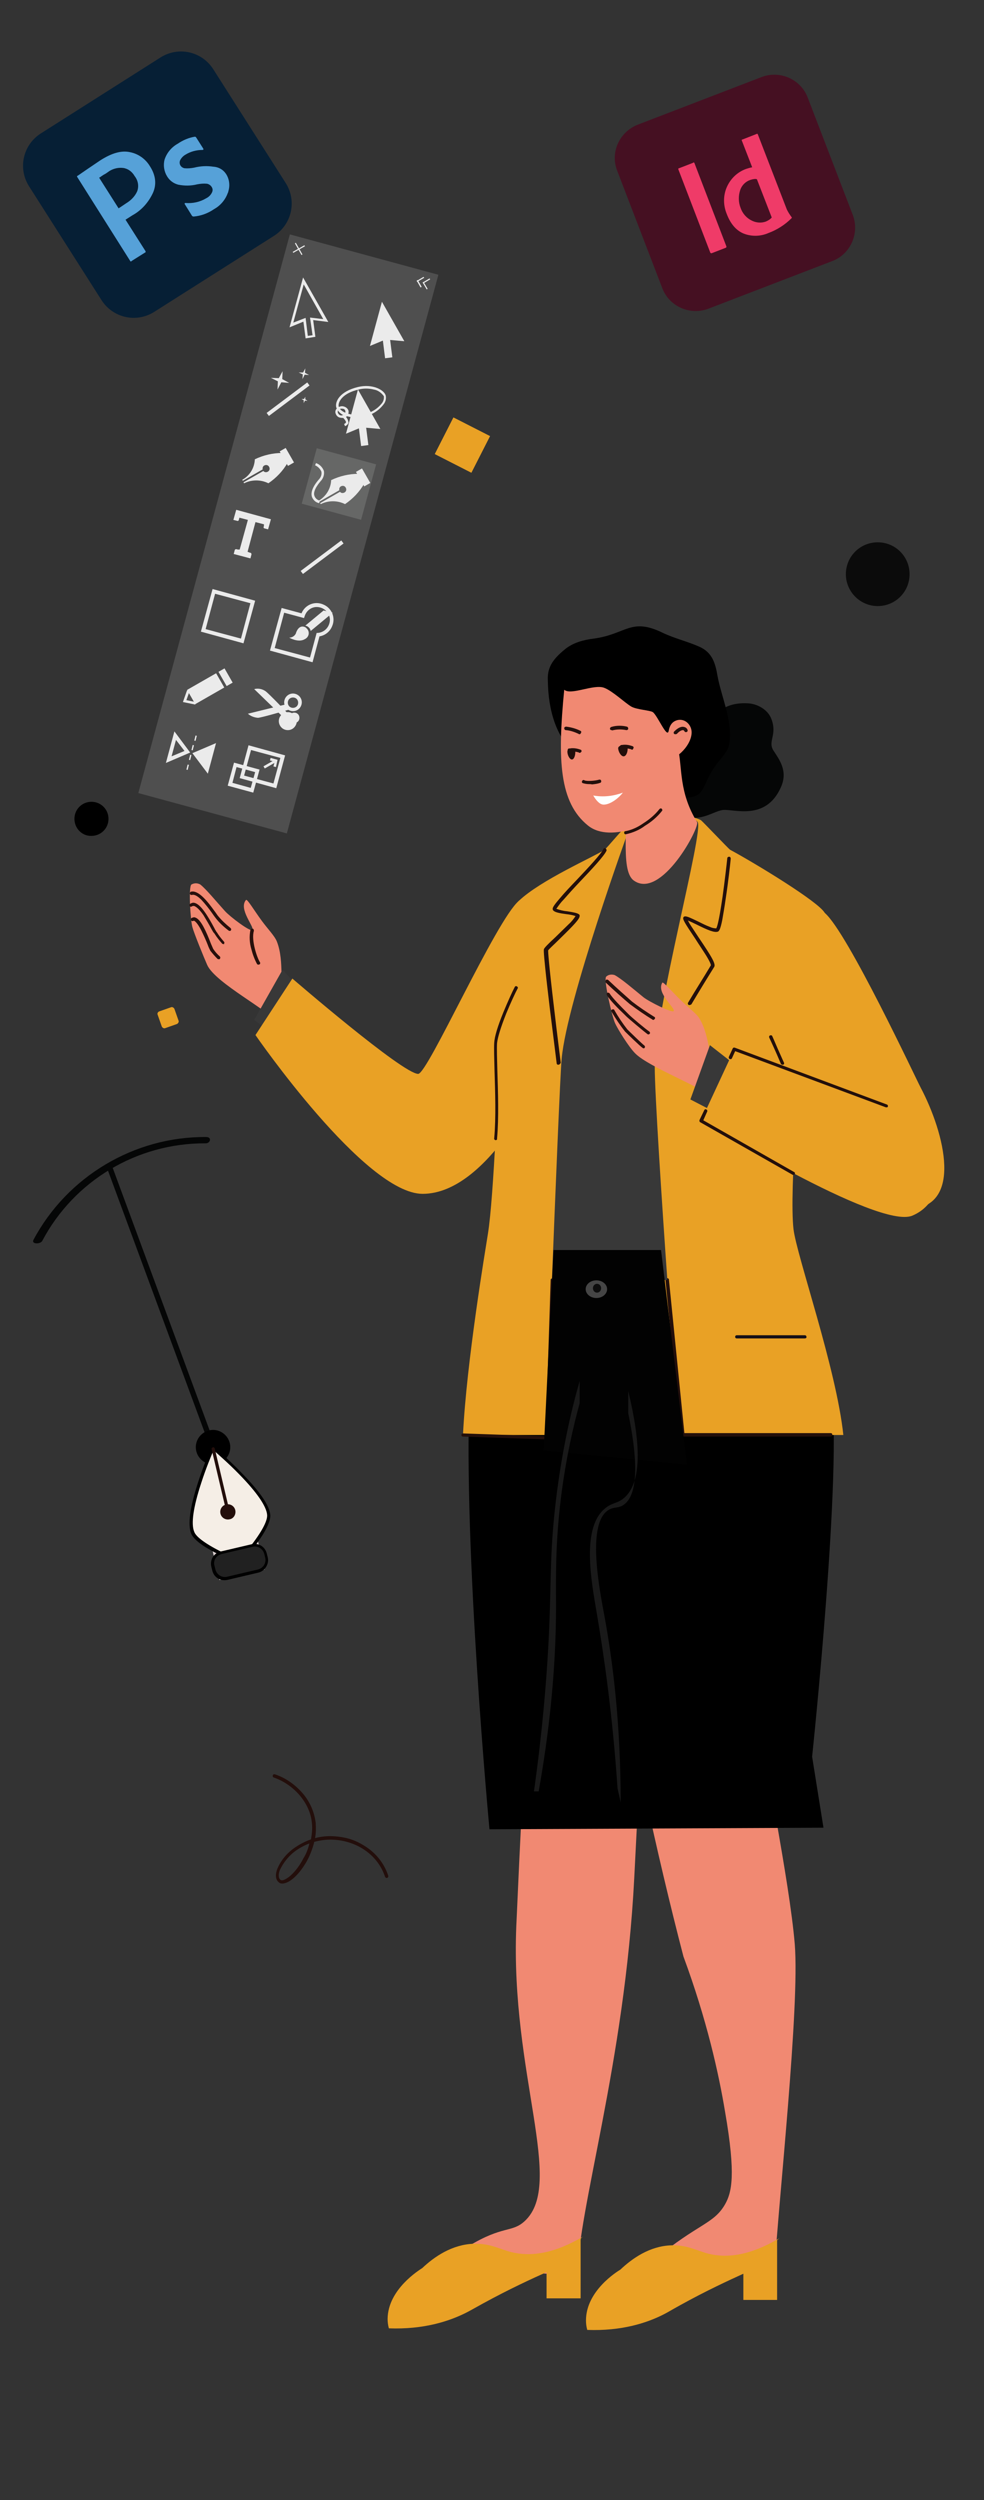
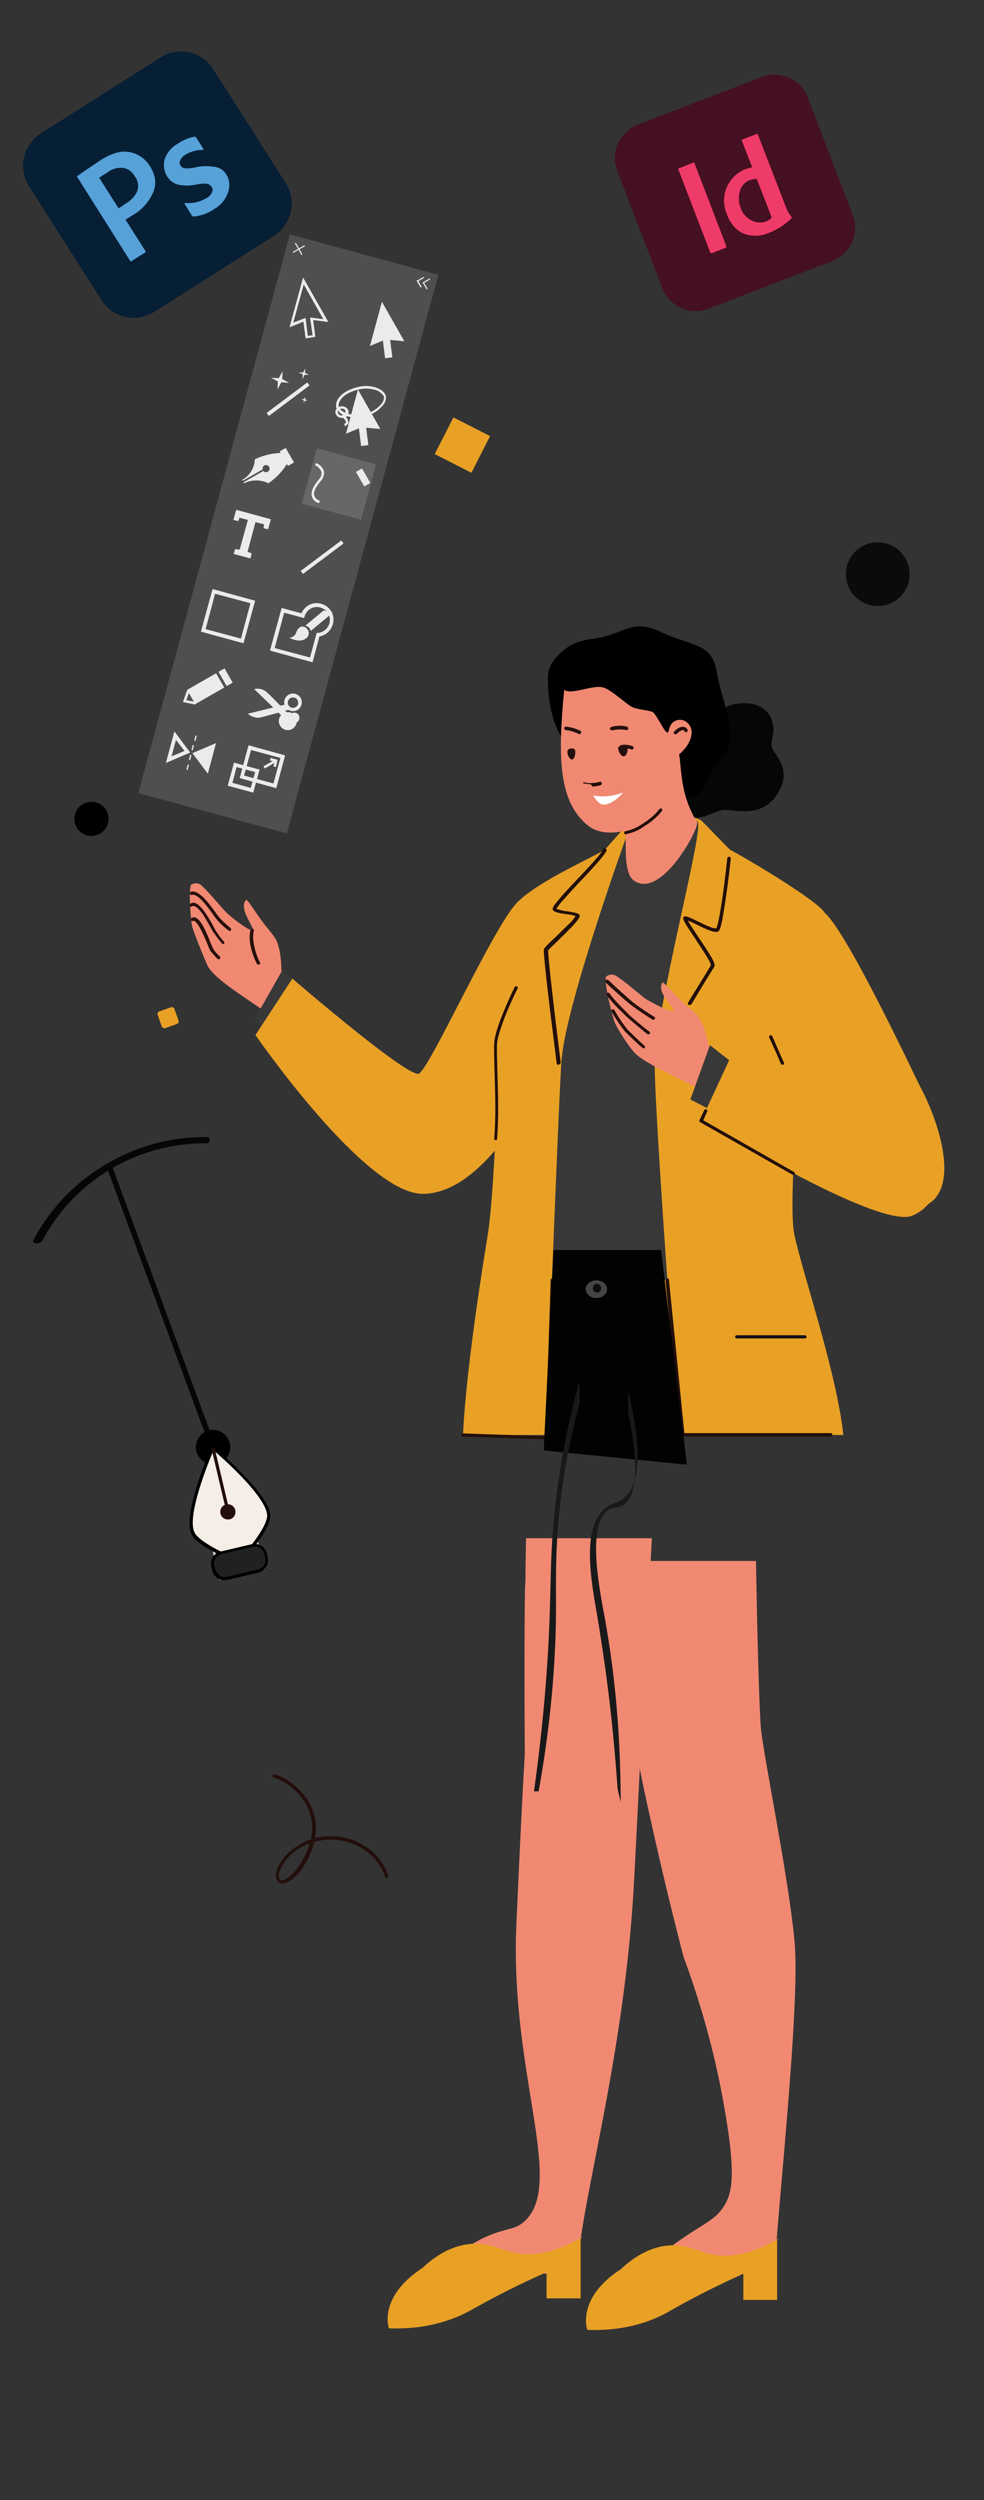
<svg xmlns="http://www.w3.org/2000/svg" id="Layer_1" x="0px" y="0px" viewBox="0 0 312 792" style="enable-background:new 0 0 312 792;" xml:space="preserve">
  <rect x="0" y="0" width="312" height="792" fill="#333333" stroke="none" />
  <style type="text/css">	.st0{fill:#F18972;}	.st1{fill:#27100C;}	.st2{fill:#383838;}	.st3{fill:#E9A125;}	.st4{fill:#230F0B;}	.st5{fill:#140F17;}	.st6{fill:#050606;}	.st7{fill:#FFFFFD;}	.st8{fill:#230E0B;}	.st9{fill:#0B0B0B;}	.st10{fill:#DCD1D1;}	.st11{fill:#F5EEE6;}	.st12{fill:#212121;}	.st13{fill:#4F4F4F;}	.st14{fill:#EBEBEB;}	.st15{fill:#666766;}	.st16{fill:#061F35;}	.st17{fill:#56A1D8;}	.st18{fill:#451022;}	.st19{fill:#EF3B68;}	.st20{fill:#020202;}	.st21{fill:#454545;}	.st22{fill:#0D0D0D;}	.st23{fill:#191919;}</style>
  <path id="XMLID_299_" class="st0" d="M170.6,720.1c4.2,0.3,8.4,0.7,12.5,1c0-20.7,15-67.6,18-126.1c2.3-45.4,4.7-92.1,5.6-107.7 h-39.9c-0.1,4.7-0.2,9.3-0.2,13.8c-0.4,0-0.3,46.3-0.2,53.8c0,1.4-0.2,4.1-0.4,7.7c0,0-1,18.1-2.3,47.7 c-1.9,46.7,15.5,81.4,2.7,93.3c-4.1,3.8-6.9,1.3-17.9,8c-7.8,4.8-17.8,13-16.8,16C132.8,729.9,140.2,730.1,170.6,720.1z" />
  <path id="XMLID_298_" class="st0" d="M216.7,619.8c7.4,20,11.2,37.1,13.2,49.2c3.5,20.1,2.1,25.6,0,29.3c-3.6,6.3-8.6,6.1-22.1,17.3 c-6,5-10.5,8.8-10,10.7c0.6,2.1,7.7,2.3,36.2-6.3c3.8,0,7.7,0,11.5,0c1.4-23.3,8.1-84.2,6.5-104.1c-1.7-20.3-10.2-60.8-10.8-69.1 c-0.7-10.4-1.3-40.1-1.5-52.3h-48c3.2,22.9,7.3,47.3,12.6,72.9C208.3,585.9,212.4,603.3,216.7,619.8z" />
-   <path id="XMLID_297_" d="M263.5,440.4c3.8,23.4-6,116.1-6,116.1l3.6,22.5l-105.9,0.5c0,0-8.4-89.1-6.3-138.4 C150.7,397,263.5,440.4,263.5,440.4" />
  <path id="XMLID_296_" class="st0" d="M90.2,317c-1.8-4.1,0.1-12.3-2.4-18.7c-0.7-1.8-2.9-4-4.8-6.6c-2.5-3.4-4.6-7-5-6.6 c-2.5,2.9,2.8,8.6,2,9.5c-0.6,0.7-7.1-4.2-8.7-6c-2.8-3.1-5.9-6.9-7.8-8.4c-0.9-0.5-1.9-0.5-2.8,0c-1,0.7-0.3,11.4,0.3,13.5 c0.5,1.9,3.6,9.5,4.7,12c2.6,5.8,20.6,14.9,21,17.6S90.2,317,90.2,317" />
  <path id="XMLID_295_" class="st1" d="M69.4,303.9c-0.1,0-0.3-0.1-0.4-0.1c-0.8-0.8-1.6-1.7-2.3-2.6c-0.3-0.6-0.6-1.2-0.8-1.8 c-0.5-1.3-1.3-3.1-2.1-4.7c-1.2-2.3-1.9-2.8-2.2-3c-0.1,0-0.2,0-0.3,0c-0.2,0.2-0.6,0.1-0.7-0.2c-0.2-0.2-0.1-0.6,0.2-0.7 c0,0,0,0,0,0c0.4-0.2,0.8-0.3,1.2-0.1c1.7,0.6,3.4,4.4,4.9,8.3c0.3,0.7,0.6,1.4,0.7,1.6c0.6,0.9,1.3,1.7,2.1,2.4 c0.2,0.2,0.2,0.5,0,0.8C69.7,303.8,69.5,303.9,69.4,303.9L69.4,303.9z" />
  <path id="XMLID_294_" class="st1" d="M70.9,299.1c-0.1,0-0.3-0.1-0.4-0.1c-0.9-1-1.7-2-2.4-3.1c-0.1-0.2-0.3-0.4-0.4-0.5 s-0.3-0.5-0.6-1c-0.8-1.5-1.7-3-2.6-4.5c-1.6-2.3-2.6-2.8-3-2.9c-0.2,0-0.4,0-0.6,0.1c-0.2,0.2-0.6,0.2-0.7,0 c-0.2-0.2-0.2-0.6,0-0.7c0,0,0,0,0,0c0.4-0.3,0.9-0.5,1.4-0.4c2,0.4,4.2,4,6.3,7.9c0.2,0.4,0.4,0.8,0.5,0.9c0.1,0.2,0.2,0.4,0.4,0.6 c0.6,1,1.4,2,2.2,2.9c0.2,0.2,0.2,0.5,0,0.7C71.2,299.1,71.1,299.1,70.9,299.1L70.9,299.1z" />
  <path id="XMLID_293_" class="st1" d="M72.8,294.9c-0.1,0-0.2,0-0.3-0.1c-1.6-1.2-3.1-2.6-4.3-4.2c-0.3-0.4-0.6-0.8-1-1.4 c-1-1.4-2.1-2.8-3.3-4.1c-1.3-1.3-2.3-1.8-3-1.6c-0.3,0.1-0.6-0.1-0.7-0.3c-0.1-0.3,0.1-0.6,0.3-0.7c0,0,0,0,0,0 c2.4-0.7,5.4,3.2,7.5,6.1c0.4,0.5,0.7,1,1,1.4c1.2,1.5,2.6,2.8,4.1,4c0.2,0.2,0.3,0.5,0.1,0.7C73.2,294.9,73,294.9,72.8,294.9 L72.8,294.9z" />
  <path id="XMLID_292_" class="st1" d="M81.9,305.6c-0.2,0-0.3-0.1-0.4-0.2c-0.8-1.5-1.4-3.1-1.8-4.7c-0.6-2-0.7-4.1-0.3-6.1 c0.1-0.3,0.4-0.4,0.7-0.4s0.4,0.4,0.4,0.7l0,0c-0.9,2.9,1,8.5,1.9,9.9c0.2,0.2,0.1,0.6-0.1,0.7C82.1,305.6,82,305.6,81.9,305.6 L81.9,305.6z" />
  <path id="XMLID_291_" class="st2" d="M96.3,314.5l-6.7-7.3l-9,15.9l5.2,3.9L96.3,314.5z" />
  <path id="XMLID_290_" class="st3" d="M164.5,285.4c-7.2,6.1-28.9,54.8-31.9,54.8c-4.9,0-39.9-30.2-39.9-30.2L81,327.9 c0,0,34.7,50.3,53,50.3c20.9,0,37.5-36.7,37.5-36.7l10.1-54.1C181.6,287.3,169.7,281.1,164.5,285.4" />
  <path id="XMLID_289_" class="st3" d="M251.6,389.4c1,8.4,13.6,44.2,15.8,65.2H146.8c1.1-23.1,7.2-59.2,7.9-63.7 c2-12.5,3-48.2,4.4-59.7c0.8-6.6,8.1-25,9.8-29.6c2.1-5.8-7.3-13.4-4.4-16.2c6.9-6.6,23.9-14,27.2-16.2c0.6-0.4,6.5-7.5,7.1-7.7 c6.5-1.8,17.8-4.6,23.4-1.7c0.4,0.2,8.9,9.2,9.3,9.4c7.8,4.2,28.1,16.5,30,20c3.1,5.6-2.3,29.5-6.4,39.3 C253.7,335.7,250.2,377.2,251.6,389.4" />
  <path id="XMLID_288_" class="st4" d="M218.6,318.4c-0.3,0-0.5-0.2-0.5-0.5c0-0.1,0-0.2,0.1-0.3l1.8-3c2.8-4.5,5-8.1,5.4-8.8 c0-0.2-0.1-0.8-1.5-3.1c-1-1.6-2.3-3.5-3.5-5.4c-3.5-5.2-4-6.1-3.7-6.7c0.1-0.2,0.3-0.3,0.6-0.3c0.7,0,1.9,0.6,4,1.6 c1.2,0.6,2.6,1.3,3.7,1.7c0.6,0.3,1.4,0.5,2.1,0.5c0.2-0.3,0.8-1.7,2-10c0.7-5,1.3-10.3,1.5-12.2c0-0.3,0.3-0.5,0.6-0.5 c0.3,0,0.5,0.3,0.5,0.6c-0.2,2.1-0.8,7.5-1.6,12.7c-0.4,2.8-0.8,5.1-1.1,6.8c-0.6,3-1,3.4-1.3,3.6c-1.1,0.5-3.4-0.5-6.8-2.2 c-1-0.5-2.1-1-2.8-1.3c0.2,0.3,0.4,0.8,0.8,1.4c0.7,1.1,1.6,2.4,2.5,3.8c4.4,6.5,5.7,8.7,5,9.6c-0.3,0.5-2.7,4.3-5.4,8.8l-1.8,3 C218.9,318.3,218.8,318.4,218.6,318.4z" />
  <path id="XMLID_287_" class="st4" d="M189.1,440.7c-0.1,0-0.2,0-0.3-0.1l-1.9-1.1c-0.2-0.1-0.3-0.3-0.3-0.4l-1.4-32.9 c0-0.3,0.2-0.5,0.5-0.6c0.3,0,0.5,0.2,0.6,0.5l1.4,32.6l1.7,1c0.3,0.1,0.3,0.5,0.2,0.7C189.5,440.6,189.3,440.7,189.1,440.7 L189.1,440.7z" />
  <path id="XMLID_286_" class="st4" d="M185.8,406.7L185.8,406.7c-0.3,0-0.5-0.3-0.5-0.5c0.7-25.7,1.6-44.4,2.7-58.9 c0.1-1.7,0.1-3.4,0.2-5.1c0.1-6,0.3-11.8,1.9-17.8v-1.6c0-0.1,0-0.1,0-0.2c0.2-0.7,0.4-1.3,0.6-2c0.3-1.3,0.8-2.6,1.4-3.8 c0.2-0.3,0.5-0.3,0.7-0.2c0.2,0.1,0.3,0.4,0.2,0.7c-0.6,1.1-1,2.3-1.3,3.6c-0.2,0.6-0.4,1.3-0.6,1.9v1.6c0,0,0,0.1,0,0.1 c-1.6,6-1.7,11.6-1.8,17.6c0,1.7-0.1,3.4-0.2,5.1c0,0,0,0,0,0c-1.1,14.5-1.9,33.2-2.7,58.9C186.3,406.5,186.1,406.7,185.8,406.7z" />
  <path id="XMLID_283_" class="st4" d="M196,318.2c0.1,0,0.1,0,0.2,0c0.9,0.1,1.4,1.1,1.4,2.6c-0.1,2-1.1,4.2-2.9,4.2 c-0.6,0-1.2-0.3-1.5-0.8c-0.3-0.5-0.4-1.1-0.4-1.7c0-1,0.3-2,0.8-2.8C194.1,318.9,195,318.3,196,318.2z M194.7,324 c1.1,0,1.8-1.7,1.8-3.2c0-1-0.2-1.5-0.4-1.5c0,0-0.1,0-0.1,0c-0.7,0-1.3,0.4-1.6,1c-0.4,0.7-0.6,1.4-0.6,2.2c0,0.4,0.1,0.8,0.3,1.1 C194.2,323.9,194.4,324,194.7,324L194.7,324z" />
  <path id="XMLID_280_" class="st4" d="M191.8,348.4c1.1,0,1.9,1.5,2.1,2.9c0.2,0.8,0.1,1.6,0,2.3c-0.2,0.8-0.7,1.4-1.4,1.7 c-0.2,0.1-0.4,0.1-0.7,0.1c-1.1,0-2.1-1.2-2.3-2.9s0.3-3.7,2-4.2C191.6,348.4,191.7,348.4,191.8,348.4z M191.8,354.5 c0.1,0,0.2,0,0.3-0.1c0.8-0.3,1-1.7,0.8-2.9c-0.2-1.3-0.8-2.1-1.1-2.1c0,0,0,0,0,0c-1.1,0.3-1.4,1.8-1.2,3 C190.7,353.6,191.3,354.5,191.8,354.5L191.8,354.5z" />
  <path id="XMLID_277_" class="st4" d="M190.7,379.6c1.1,0,1.7,1.5,1.9,2.8c0.2,1.8-0.3,3.8-1.9,4.2c-0.1,0-0.3,0.1-0.5,0.1 c-0.7,0-1.2-0.4-1.6-0.9c-0.3-0.6-0.5-1.2-0.6-1.9c-0.2-1.9,0.6-3.9,2.5-4.2C190.5,379.6,190.6,379.6,190.7,379.6z M190.2,385.7 c0.1,0,0.1,0,0.2,0c0.9-0.2,1.3-1.7,1.1-3.1c-0.1-1.2-0.6-1.8-0.8-1.8h0c-1.2,0.2-1.7,1.7-1.6,3.1 C189.1,384.7,189.5,385.7,190.2,385.7z" />
  <path id="XMLID_274_" class="st4" d="M190.7,408.4c1.1,0,1.7,1.5,1.9,2.8c0.2,1.8-0.3,3.8-1.9,4.2c-0.1,0-0.3,0.1-0.5,0.1 c-0.7,0-1.2-0.4-1.6-0.9c-0.3-0.6-0.5-1.2-0.6-1.9c-0.2-1.9,0.6-3.9,2.5-4.2C190.5,408.4,190.6,408.4,190.7,408.4z M190.2,414.4 c0.1,0,0.1,0,0.2,0c0.9-0.2,1.3-1.7,1.1-3.1c-0.1-1.2-0.6-1.8-0.8-1.8h0c-1.2,0.2-1.7,1.7-1.6,3.1 C189.1,413.4,189.5,414.4,190.2,414.4z" />
  <path id="XMLID_273_" class="st4" d="M157.2,361.2L157.2,361.2c-0.3,0-0.6-0.3-0.5-0.6c0.6-6.6,0.3-14.8,0.1-21.4 c-0.1-3.9-0.2-7.1-0.1-8.8c0.1-2,1.1-5.3,2.9-9.7c1.4-3.4,2.9-6.7,3.6-8c0.1-0.3,0.5-0.4,0.7-0.2c0.3,0.1,0.4,0.5,0.2,0.7l0,0 c-0.7,1.3-2.2,4.5-3.6,7.9c-1.7,4.3-2.7,7.5-2.9,9.4c-0.1,1.7,0,4.9,0.1,8.7c0.2,6.6,0.5,14.9-0.1,21.5 C157.7,361,157.4,361.2,157.2,361.2z" />
  <path id="XMLID_272_" class="st4" d="M248.1,337.3c-0.2,0-0.4-0.1-0.5-0.3c-0.5-1.2-1.8-4.2-3-6.8l-0.7-1.5c-0.1-0.3,0-0.6,0.3-0.7 c0.3-0.1,0.6,0,0.7,0.3l0,0l0.7,1.5c1.2,2.7,2.5,5.6,3,6.8c0.1,0.3,0,0.6-0.3,0.7C248.2,337.3,248.2,337.3,248.1,337.3L248.1,337.3z " />
  <path id="XMLID_271_" class="st4" d="M177,337.3c-0.3,0-0.5-0.2-0.5-0.5c0-0.1-1.1-8.8-2.2-17.6c-0.6-5.1-1.1-9.3-1.4-12.3 c-0.6-5.8-0.5-6.1-0.4-6.3c0.2-0.4,1.1-1.4,3.6-3.7c1.4-1.4,3-2.9,4.3-4.2c0.8-0.7,1.5-1.6,2.1-2.5c-0.9-0.3-1.9-0.5-2.9-0.6 c-2.3-0.3-3.7-0.6-4.2-1.2c-0.4-0.5,0-1.1,0.4-1.7c0.5-0.7,1.1-1.4,1.7-2.1c1.4-1.7,3.4-3.8,5.5-6c3.6-3.8,7.7-8.2,8.3-9.6 c0.1-0.3,0.4-0.4,0.7-0.2c0.2,0.1,0.4,0.4,0.3,0.7c-0.7,1.6-4.5,5.7-8.5,9.9c-1.9,2-3.7,4-5.1,5.6c-0.9,0.9-1.6,1.9-2.3,2.9 c1.1,0.4,2.3,0.7,3.5,0.8c1.9,0.3,3,0.5,3.6,0.9c0.2,0.1,0.3,0.3,0.3,0.5c0,0.4-0.1,1-2.3,3.3c-1.3,1.4-3,3-4.4,4.4 c-1.4,1.4-3.1,2.9-3.3,3.3c0,0.5,0.1,3.3,1.9,18.4c1,8.6,2.1,17.1,2.1,17.2C177.6,337,177.4,337.3,177,337.3 C177.1,337.3,177.1,337.3,177,337.3C177.1,337.3,177,337.3,177,337.3z" />
  <path id="XMLID_270_" class="st4" d="M263.3,455.1h-46.9c-0.3,0-0.5-0.2-0.5-0.5l-4.9-49.1c0-0.3,0.2-0.6,0.5-0.6 c0.3,0,0.6,0.2,0.6,0.5L217,454h46.4c0.3,0,0.5,0.2,0.5,0.5C263.9,454.9,263.6,455.1,263.3,455.1L263.3,455.1z" />
  <path id="XMLID_269_" class="st4" d="M173.4,456L173.4,456l-26.6-0.9c-0.3,0-0.5-0.2-0.5-0.5c0-0.3,0.2-0.5,0.5-0.5c0,0,0,0,0.1,0 l26.1,0.9l1.6-49.5c0-0.3,0.2-0.5,0.5-0.5h0c0.3,0,0.5,0.3,0.5,0.5c0,0,0,0,0,0l-1.6,50C173.9,455.8,173.7,456,173.4,456L173.4,456z " />
  <path id="XMLID_268_" class="st5" d="M255.2,424h-21.6c-0.3,0-0.5-0.2-0.5-0.5c0-0.3,0.2-0.5,0.5-0.5h21.6c0.3,0,0.5,0.2,0.5,0.5 C255.8,423.8,255.5,424,255.2,424z" />
  <path id="XMLID_267_" class="st2" d="M211.6,405.5c-1.8-25.4-4-59.3-4-67.6c0-17.6,15.7-74.9,13.6-77.5c-3.7-4.5-21.8,2.4-21.8,2.4 s-19.6,54-21.3,72.5c-0.5,5.2-2,42.8-3.1,70.2L211.6,405.5z" />
  <path id="XMLID_266_" class="st6" d="M212.6,239.6c0.2-3.7,2-7.1,3.2-10c1.4-3.4,4.3-2.3,7.1-2.3c4.5,0,5.7-4.9,14.1-4.5 c3.1,0.1,6.5,2,7.6,5c1.9,5-1.2,7,0.6,9.9c1.7,2.7,4.8,6.4,2.4,11.7c-4.8,10.8-15,6.8-18.4,7.2c-3.8,0.5-8.5,5.5-16.7-0.3 C206.8,252.1,212.3,244.5,212.6,239.6" />
  <path id="XMLID_265_" d="M219.3,252.5L219.3,252.5c-9.1,1.8-34.6-11.4-38-14.8c-7.9-7.7-7.5-20.9-7.6-22.3c-0.2-4.2,1.9-6.8,5.3-9.6 c2.6-2.2,6-3.1,9.3-3.5c10.3-1.4,11.7-6.8,21.9-1.8c3.8,1.8,7.8,2.7,11.6,4.4c4,1.8,5,5.1,5.7,9.2c1.2,6.7,5.2,15.2,3.6,22.2 c-0.4,1.6-2.1,3.5-3.1,4.8C222.7,247.5,224,251.6,219.3,252.5" />
  <path id="XMLID_264_" class="st0" d="M200.9,278.9c-4.5-3.4-1.2-18.9-3-31.9c0,0,15.9-15.3,17.1-9.9c1.4,6.3,0.2,13.8,6,23.3 C222.1,261.9,209.6,285.3,200.9,278.9" />
  <path id="XMLID_263_" class="st0" d="M178.9,218.5c-2.2,22.5-1.5,35.7,7.5,43c7.4,6,22.2-1.3,27.9-6.6c3.6-3.3-2.8-8.6-3.2-14.9 c2,1.9,8.2-3.4,8.2-8c0-2.3-2-4.4-4.4-3.9c-1.6,0.4-2.5,1.4-2.9,3.5c-0.5,2.4-3.5-4.9-5-6c-0.9-0.6-5.3-0.8-6.9-1.8 c-2-1.2-5.9-4.9-8.5-5.9C188.3,216.6,181,220.4,178.9,218.5" />
  <path id="XMLID_262_" class="st4" d="M214.1,232.6c-0.3,0-0.5-0.2-0.5-0.5c0-0.1,0.1-0.3,0.2-0.4c1.4-1.4,2.5-1.6,3.1-1.4 c0.5,0.1,0.9,0.4,1.1,0.9c0.1,0.3,0,0.6-0.3,0.7c-0.3,0.1-0.6,0-0.7-0.3c0,0,0,0,0,0c-0.1-0.1-0.2-0.2-0.3-0.3 c-0.2,0-0.9-0.1-2.1,1.2C214.4,232.6,214.2,232.6,214.1,232.6z" />
  <path id="XMLID_261_" class="st4" d="M198.4,264.3c-0.3,0-0.5-0.2-0.5-0.5c0-0.3,0.2-0.5,0.5-0.5c2-0.4,3.9-1.3,5.6-2.5 c1.9-1.2,3.7-2.7,5.1-4.5c0.2-0.2,0.5-0.3,0.7-0.1c0.2,0.2,0.3,0.5,0.1,0.7c-1.5,1.9-3.4,3.5-5.4,4.7 C202.8,262.9,200.7,263.8,198.4,264.3C198.5,264.3,198.5,264.3,198.4,264.3z" />
-   <path id="XMLID_260_" class="st4" d="M186.8,248.4c-0.7,0-1.3-0.1-2-0.3c-0.3-0.1-0.4-0.5-0.2-0.7c0.1-0.3,0.5-0.4,0.7-0.2 c0.9,0.4,3.7,0.1,4.6-0.2c0.3-0.1,0.6,0,0.7,0.3c0.1,0.3,0,0.6-0.3,0.7c-0.8,0.3-1.7,0.4-2.6,0.5 C187.4,248.4,187.1,248.4,186.8,248.4z" />
+   <path id="XMLID_260_" class="st4" d="M186.8,248.4c-0.7,0-1.3-0.1-2-0.3c0.1-0.3,0.5-0.4,0.7-0.2 c0.9,0.4,3.7,0.1,4.6-0.2c0.3-0.1,0.6,0,0.7,0.3c0.1,0.3,0,0.6-0.3,0.7c-0.8,0.3-1.7,0.4-2.6,0.5 C187.4,248.4,187.1,248.4,186.8,248.4z" />
  <path id="XMLID_259_" class="st4" d="M193.9,231.3c-0.3,0-0.5-0.2-0.5-0.5c0-0.2,0.2-0.4,0.4-0.5c1.6-0.5,3.4-0.5,5-0.1 c0.3,0.1,0.4,0.4,0.4,0.7c-0.1,0.3-0.3,0.4-0.6,0.4c-1.5-0.3-3-0.3-4.5,0.1C194,231.3,194,231.3,193.9,231.3z" />
  <path id="XMLID_258_" class="st4" d="M183.7,232.6c-0.1,0-0.2,0-0.2-0.1c-1.3-0.6-2.7-1.1-4.1-1.2c-0.3,0-0.5-0.3-0.5-0.6 c0-0.3,0.3-0.5,0.6-0.5c0,0,0,0,0.1,0c1.5,0.2,3,0.6,4.4,1.3c0.3,0.1,0.4,0.4,0.2,0.7C184.1,232.5,183.9,232.6,183.7,232.6 L183.7,232.6z" />
  <path id="XMLID_257_" class="st4" d="M199,236.9c0.1,1.2-0.4,2.6-1.2,2.7s-1.7-1.3-1.8-2.5S198.9,235.7,199,236.9" />
  <path id="XMLID_256_" class="st4" d="M200.4,237.5c-0.1,0-0.2,0-0.2-0.1c-0.9-0.3-1.9-0.4-2.8-0.3c-0.2,0-0.3,0-0.3,0 c-0.3,0-0.5-0.2-0.6-0.5c0-0.3,0.2-0.5,0.5-0.6c0,0,0,0,0,0c0,0,0.1,0,0.2,0c1.2-0.2,2.3,0,3.4,0.4c0.3,0.1,0.4,0.5,0.2,0.7 C200.7,237.4,200.6,237.5,200.4,237.5L200.4,237.5z" />
  <path id="XMLID_255_" class="st4" d="M182.4,237.9c0.1,1.2-0.3,2.6-1,2.7s-1.5-1.3-1.5-2.5S182.3,236.7,182.4,237.9" />
-   <path id="XMLID_254_" class="st4" d="M183.8,238.5c-0.1,0-0.2,0-0.2-0.1c-0.9-0.3-1.9-0.4-2.8-0.3c-0.2,0-0.3,0-0.3,0 c-0.3,0-0.5-0.2-0.5-0.5c0-0.3,0.2-0.5,0.5-0.5c0,0,0.1,0,0.2,0c1.2-0.2,2.3,0,3.4,0.4c0.3,0.1,0.4,0.5,0.2,0.7 C184.1,238.4,184,238.5,183.8,238.5L183.8,238.5z" />
  <path id="XMLID_253_" class="st7" d="M197.5,251.1c-3,1.1-6.2,1.5-9.4,0.9c0.8,1.4,2,2.9,3.3,2.9 C193.6,254.9,196.3,252.7,197.5,251.1" />
  <path id="XMLID_252_" class="st3" d="M261.5,289.2c7.2,6.1,29,52.7,30.4,55.3c7.6,14.4,13.9,38.6-4.5,38.6c-20.9,0-43-56.1-43-56.1 v-36C244.4,291.1,256.3,284.9,261.5,289.2" />
  <path id="XMLID_251_" class="st0" d="M227.3,340.7c-2.5-3.7-2-12.2-5.5-18c-1-1.7-3.6-3.5-5.8-5.7c-3-2.9-5.7-6.1-6-5.7 c-2,3.3,4.2,8,3.6,9c-0.4,0.7-7.7-2.9-9.6-4.4c-3.2-2.6-6.9-5.8-9.1-7c-0.9-0.3-2-0.2-2.7,0.5c-0.9,0.9,1.9,12.7,2.8,14.7 c0.8,1.8,4.3,7.5,6.4,9.6c4.4,4.5,22.8,11.3,23.7,13.8S227.3,340.7,227.3,340.7" />
  <path id="XMLID_250_" class="st1" d="M204.1,332.1c-0.1,0-0.2,0-0.3-0.1c-0.8-0.5-5-4.6-5.6-5.2c-1.6-2-3-4.1-4.3-6.3 c-0.2-0.3-0.1-0.6,0.2-0.7s0.6-0.1,0.7,0.2l0,0c1.2,2.1,2.6,4.2,4.1,6.1c0.7,0.7,4.8,4.7,5.4,5.1c0.2,0.2,0.3,0.5,0.1,0.7 C204.4,332,204.3,332.1,204.1,332.1L204.1,332.1z" />
  <path id="XMLID_249_" class="st1" d="M205.6,327.7c-0.1,0-0.2,0-0.3-0.1c-1.1-0.8-6-4.9-6.8-5.7c-0.1-0.1-0.4-0.4-0.7-0.7 c-1.5-1.4-4.5-4.4-5.4-6c-0.1-0.3,0-0.6,0.2-0.7c0.2-0.1,0.5,0,0.7,0.2c0.8,1.4,3.9,4.5,5.2,5.8c0.3,0.3,0.5,0.5,0.7,0.7 c0.7,0.8,5.6,4.9,6.7,5.6c0.2,0.2,0.3,0.5,0.1,0.7C205.9,327.6,205.7,327.7,205.6,327.7L205.6,327.7z" />
  <path id="XMLID_248_" class="st1" d="M207.1,323.1c-0.1,0-0.2,0-0.2-0.1c-2.5-1.5-4.9-3.2-7.2-4.9c-1.9-1.6-5.2-4.5-7.6-6.8 c-0.2-0.2-0.2-0.5,0-0.8s0.5-0.2,0.8,0c2.4,2.3,5.7,5.2,7.5,6.8c2.2,1.7,4.6,3.3,7,4.8c0.3,0.1,0.4,0.4,0.2,0.7 C207.4,323,207.3,323.1,207.1,323.1L207.1,323.1z" />
  <path id="XMLID_247_" class="st2" d="M232.9,337.2l-7.8-6.1l-6.2,17.2l5.8,3L232.9,337.2z" />
  <path id="XMLID_246_" class="st3" d="M232.9,332.2L222.3,355c0,0,56.2,34.7,67,30.1s10.8-19.7,4.5-27.4S232.9,332.2,232.9,332.2" />
  <path id="XMLID_245_" class="st4" d="M251.5,372.2c-0.1,0-0.2,0-0.3-0.1L222,355.5c-0.2-0.1-0.3-0.4-0.2-0.7l1.5-3.1 c0.1-0.3,0.5-0.4,0.7-0.2c0.2,0.1,0.4,0.4,0.2,0.7l-1.2,2.7l28.8,16.4c0.3,0.1,0.3,0.5,0.2,0.7C251.8,372.1,251.7,372.2,251.5,372.2 L251.5,372.2z" />
-   <path id="XMLID_244_" class="st4" d="M281.1,350.8c-0.1,0-0.1,0-0.2,0l-47.8-17.8l-1,2.2c-0.1,0.3-0.4,0.4-0.7,0.3s-0.4-0.4-0.3-0.7 l1.2-2.6c0.1-0.3,0.4-0.4,0.7-0.3l48.2,18c0.3,0.1,0.4,0.4,0.3,0.7C281.6,350.6,281.4,350.8,281.1,350.8L281.1,350.8z" />
  <path id="XMLID_162_" class="st8" d="M89.5,596.7c-0.4,0-0.8-0.1-1.1-0.4c-1-0.8-1.2-2.3-0.5-4.2c1.2-2.9,3.3-5.3,5.9-7 c1.5-1,3.1-1.8,4.8-2.4c0.3-1.7,0.5-3.4,0.3-5.1c-0.5-6.2-5.5-12.2-12.1-14.5c-0.3-0.1-0.4-0.4-0.3-0.7c0.1-0.3,0.4-0.4,0.7-0.3 c3.6,1.2,6.7,3.5,9.1,6.4c2.1,2.6,3.4,5.7,3.8,9c0.1,1.6,0.1,3.2-0.2,4.8c1.9-0.5,3.8-0.7,5.7-0.6c1.9,0.1,3.9,0.4,5.7,1 c1.8,0.6,3.5,1.5,5.1,2.6c3.2,2.2,5.5,5.3,6.7,8.9c0.1,0.3-0.1,0.6-0.3,0.7c-0.3,0.1-0.6-0.1-0.7-0.3c-2.2-6.8-8.8-11.5-16.6-11.8 c-2-0.1-4,0.2-5.9,0.7c0,0.1,0,0.1,0,0.2c-0.5,1.9-1.2,3.8-2.1,5.5c-1.7,3.2-4,5.8-6,6.9C90.7,596.5,90.1,596.7,89.5,596.7z  M98.1,584c-1.4,0.5-2.7,1.2-3.9,2c-2.4,1.6-4.3,3.9-5.5,6.5c-0.5,1.4-0.4,2.5,0.2,3c0.5,0.4,1.3,0,1.8-0.3c1.8-1,4-3.5,5.5-6.5 C97.1,587.3,97.7,585.7,98.1,584L98.1,584z" />
  <rect id="XMLID_157_" x="140" y="134.5" transform="matrix(-0.454 0.891 -0.891 -0.454 338.759 74.485)" class="st3" width="13" height="13" />
  <path id="XMLID_154_" class="st9" d="M268.2,181.9c0-5.6,4.5-10.1,10.1-10.1c5.6,0,10.1,4.5,10.1,10.1c0,5.6-4.5,10.1-10.1,10.1 S268.2,187.4,268.2,181.9C268.2,181.9,268.2,181.9,268.2,181.9" />
  <path id="XMLID_145_" class="st6" d="M68.1,459c-0.1,0.1-0.2,0.2-0.3,0.2c-0.4,0.2-0.9-0.1-1.1-0.5L34,370.2 c-0.2-0.4,0.1-0.9,0.5-1.1c0.4-0.2,0.9,0.1,1.1,0.5l32.7,88.5C68.4,458.4,68.3,458.8,68.1,459z" />
  <rect id="XMLID_123_" x="51.3" y="320.5" transform="matrix(-0.944 0.33 -0.33 -0.944 209.772 609.311)" class="st3" width="4" height="4" />
  <path id="XMLID_120_" class="st3" d="M50.5,320.4l3.7-1.3c0.4-0.2,0.9,0.1,1.1,0.5c0,0,0,0,0,0l1.3,3.7c0.2,0.4-0.1,0.9-0.5,1.1 c0,0,0,0,0,0l-3.7,1.3c-0.4,0.2-0.9-0.1-1.1-0.5c0,0,0,0,0,0l-1.3-3.7C49.8,321.1,50,320.6,50.5,320.4 C50.4,320.4,50.4,320.4,50.5,320.4z M53.9,321l-2.1,0.8l0.7,2.1l2.1-0.8L53.9,321z" />
  <path id="XMLID_111_" d="M63.8,462.4c-2.2-2.1-2.3-5.5-0.2-7.7c2.1-2.2,5.5-2.3,7.7-0.2c2.2,2.1,2.3,5.5,0.2,7.7 C69.4,464.3,66,464.5,63.8,462.4" />
  <path id="XMLID_108_" d="M23.6,259.4c0-3,2.4-5.4,5.4-5.4c3,0,5.4,2.4,5.4,5.4c0,3-2.4,5.4-5.4,5.4C26,264.9,23.6,262.4,23.6,259.4" />
  <rect id="XMLID_106_" x="69" y="485.2" transform="matrix(0.228 0.974 -0.974 0.228 537.8 306.79)" class="st10" width="12.9" height="14.7" />
  <path id="XMLID_105_" class="st11" d="M61,485.5c1.7,4.1,14.9,9.2,14.9,9.2s9.6-10.5,9.2-14.9c-0.5-6.9-17.7-21.2-17.7-21.2 S58.4,479.2,61,485.5" />
  <path id="XMLID_102_" d="M67.1,458.4c0.2-0.2,0.5-0.2,0.7,0c0,0,4.4,3.6,8.7,8.1c5.9,6,9,10.5,9.2,13.5c0.1,1.9-1.4,5.1-4.6,9.4 c-2.3,3.2-4.7,5.8-4.8,5.8c-0.1,0.1-0.3,0.2-0.5,0.1c0,0-3.4-1.3-6.9-3.1c-4.8-2.4-7.6-4.6-8.3-6.4c-1.1-2.8-0.4-8.2,2.2-16.2 c1.9-5.9,4.2-11,4.2-11.1C67.1,458.4,67.1,458.4,67.1,458.4z M75.8,494.2c0.6-0.7,2.6-3,4.5-5.5c3.8-5.1,4.5-7.6,4.4-8.8 c-0.2-2.7-3.3-7.2-8.9-12.9c-3.4-3.5-6.9-6.5-8.1-7.6c-0.6,1.5-2.4,5.7-3.9,10.4c-2.5,7.6-3.3,13-2.2,15.5c0.4,1.1,2.2,3,7.8,5.9 C72.2,492.7,74.9,493.9,75.8,494.2z" />
  <path id="XMLID_101_" class="st8" d="M74.6,478.4c-0.3-1.3-1.6-2.1-2.9-1.8c-1.3,0.3-2.1,1.6-1.8,2.9c0.3,1.3,1.6,2.1,2.9,1.8 c0,0,0,0,0,0C74.1,481.1,74.9,479.7,74.6,478.4C74.6,478.4,74.6,478.4,74.6,478.4" />
  <path id="XMLID_100_" class="st8" d="M72.6,479.3c-0.1,0.1-0.1,0.1-0.2,0.1c-0.3,0.1-0.5-0.1-0.6-0.4c0,0,0,0,0,0l-4.7-19.9 c-0.1-0.3,0.1-0.5,0.4-0.6c0.3-0.1,0.5,0.1,0.6,0.4c0,0,0,0,0,0l4.7,19.9C72.8,479,72.7,479.2,72.6,479.3z" />
  <path id="XMLID_99_" class="st12" d="M81.8,497.7L72,500c-1.9,0.4-3.8-0.7-4.2-2.6l-0.3-1.2c-0.4-1.9,0.7-3.8,2.6-4.3l9.8-2.3 c1.9-0.4,3.8,0.7,4.2,2.6l0.3,1.2C84.9,495.4,83.7,497.3,81.8,497.7" />
  <path id="XMLID_96_" d="M83.9,497c-0.5,0.6-1.2,1-2,1.2l-9.8,2.3c-2.2,0.5-4.3-0.8-4.8-3c0,0,0,0,0,0l-0.3-1.2 c-0.5-2.2,0.8-4.3,3-4.8l9.8-2.3c2.2-0.5,4.3,0.8,4.8,3c0,0,0,0,0,0l0.3,1.2C85.2,494.7,84.8,496,83.9,497z M68.7,493.2 c-0.7,0.7-1,1.8-0.7,2.8l0.3,1.2c0.4,1.6,2,2.7,3.7,2.3c0,0,0,0,0,0l9.8-2.3c1.6-0.4,2.7-2,2.3-3.7c0,0,0,0,0,0l-0.3-1.2 c-0.4-1.6-2-2.7-3.7-2.3c0,0,0,0,0,0l-9.8,2.3C69.6,492.5,69.1,492.8,68.7,493.2L68.7,493.2z" />
  <rect id="XMLID_95_" x="-0.3" y="144.7" transform="matrix(-0.262 0.965 -0.965 -0.262 278.557 125.243)" class="st13" width="183.4" height="48.8" />
  <path id="XMLID_94_" class="st14" d="M93.5,77.1l0.3-0.2l2.1,3.7l-0.3,0.2L93.5,77.1z" />
  <path id="XMLID_93_" class="st14" d="M92.8,79.8l3.7-2.1l0.2,0.3L93,80.1L92.8,79.8z" />
  <rect id="XMLID_92_" x="132.7" y="88.8" transform="matrix(-0.869 0.495 -0.495 -0.869 292.971 102.357)" class="st14" width="0.4" height="2.5" />
  <path id="XMLID_91_" class="st14" d="M132.1,89l2.2-1.3l0.2,0.3l-2.2,1.3L132.1,89z" />
  <path id="XMLID_90_" class="st14" d="M134,89.5l0.3-0.2l1.3,2.2l-0.3,0.2L134,89.5z" />
  <path id="XMLID_89_" class="st14" d="M134,89.5l2.2-1.3l0.2,0.3l-2.2,1.3L134,89.5z" />
  <path id="XMLID_86_" class="st14" d="M96.9,107.2l-0.7-5.3l-4.4,1.8l4.3-15.8l8,14.1l-4.8-0.6l0.7,5.3L96.9,107.2z M96.9,100.7 l0.7,5.7l1.5-0.2l-0.8-5.6l4.2,0.5l-6.2-11L93,102.2L96.9,100.7z" />
  <path id="XMLID_85_" class="st14" d="M123.7,107.7l0.7,5.5l-2.3,0.3l-0.7-5.6l-4.1,1.7l3.8-14l7.1,12.5L123.7,107.7z" />
  <rect id="XMLID_84_" x="83.2" y="125.9" transform="matrix(-0.8 0.6 -0.6 -0.8 240.241 172.913)" class="st14" width="16.1" height="1.2" />
  <path id="XMLID_83_" class="st14" d="M91.7,121.3l-2.5-0.2l-1.2,2.3l0.1-2.6l-2.2-1.1l2.5,0.1l1.2-2.2l-0.1,2.5L91.7,121.3z" />
  <path id="XMLID_82_" class="st14" d="M98,118.8l-1.4-0.1l-0.7,1.4l0.1-1.5l-1.3-0.6l1.4,0l0.7-1.3l-0.1,1.4L98,118.8z" />
  <path id="XMLID_81_" class="st14" d="M97.5,127l-0.8-0.1l-0.4,0.8l0-0.9l-0.7-0.4l0.8,0l0.4-0.7l0,0.8L97.5,127z" />
  <rect id="XMLID_80_" x="94" y="175.9" transform="matrix(-0.8 0.6 -0.6 -0.8 289.674 256.49)" class="st14" width="16.1" height="1.2" />
  <path id="XMLID_79_" class="st14" d="M116.1,135.5l0.7,5.5l-2.3,0.3l-0.7-5.6l-4.1,1.7l3.8-14l7.1,12.5L116.1,135.5z" />
  <path id="XMLID_76_" class="st14" d="M110.2,131.9c-1.6-0.2-3-1.3-3.6-2.9c-0.4-1.8,1.1-5,6.9-6.4c4.6-1.1,8.3,0.9,8.8,2.7 c0.2,0.9,0,1.9-0.6,2.7c-1.7,2.3-4.2,3.7-7,4.1C113.2,132.4,111.7,132.3,110.2,131.9 M118.5,123.4c-1.6-0.4-3.3-0.4-4.8,0 c-5.2,1.2-6.6,4-6.3,5.4s3.2,3.1,7.3,2.5c2.6-0.3,4.9-1.6,6.5-3.7c0.4-0.6,0.6-1.3,0.5-2.1C120.9,124.4,119.8,123.6,118.5,123.4" />
  <path id="XMLID_73_" class="st14" d="M107.8,132.3c-0.6-0.1-1.1-0.6-1.3-1.1c-0.3-0.6-0.2-1.3,0.3-1.8c0.6-0.6,1.5-0.9,2.3-0.6 c0.7,0.2,1.2,0.7,1.4,1.3c0.2,1-0.4,2-1.4,2.3C108.6,132.4,108.2,132.4,107.8,132.3 M107.2,130.9c0.3,0.6,0.9,0.9,1.5,0.6 c0.6-0.1,0.9-0.7,0.8-1.3c0,0,0,0,0,0l0,0c-0.1-0.4-0.4-0.7-0.8-0.7c-0.5-0.1-1.1,0-1.5,0.4C107.1,130.2,107,130.6,107.2,130.9 L107.2,130.9z" />
  <path id="XMLID_72_" class="st14" d="M109.4,135l-0.3-0.7c0.3-0.1,0.6-0.3,0.6-0.6s-0.7-1.2-1-1.4l0.5-0.6c0.8,0.5,1.2,1.3,1.3,2.2 C110.4,134.3,110,134.8,109.4,135" />
  <path id="XMLID_71_" class="st14" d="M80.8,145.5c2.7-1.3,5.7-2,8.6-2l1.8,3.1c-1.5,2.6-3.6,4.8-6.1,6.5c-2.4-1.2-5.3-1.2-7.7,0 l-0.2-0.3l6.3-3.6c0.4,0.5,1.1,0.5,1.6,0.1c0.5-0.4,0.5-1.1,0.1-1.6s-1.1-0.5-1.6-0.1c-0.3,0.3-0.4,0.7-0.3,1.1l-6.3,3.6l-0.2-0.3 C79.2,150.7,80.7,148.2,80.8,145.5" />
  <rect id="XMLID_70_" x="89.9" y="142.1" transform="matrix(-0.868 0.497 -0.497 -0.868 241.875 225.167)" class="st14" width="2.2" height="5.3" />
  <rect id="XMLID_69_" x="98.3" y="143.6" transform="matrix(-0.262 0.965 -0.965 -0.262 283.586 89.87)" class="st15" width="18.2" height="19.5" />
-   <path id="XMLID_68_" class="st14" d="M105,152.1c2.7-1.3,5.7-2,8.7-2l1.8,3.1c-1.5,2.6-3.6,4.8-6.1,6.5c-2.4-1.2-5.3-1.2-7.7,0 l-0.2-0.3l6.3-3.6c0.4,0.5,1.1,0.5,1.6,0.1c0.5-0.4,0.5-1.1,0.1-1.6s-1.1-0.5-1.6-0.1c-0.3,0.3-0.4,0.7-0.3,1.1l-6.3,3.6l-0.2-0.3 C103.4,157.2,104.9,154.8,105,152.1" />
  <rect id="XMLID_67_" x="114" y="148.7" transform="matrix(-0.868 0.497 -0.497 -0.868 290.265 225.413)" class="st14" width="2.2" height="5.3" />
  <path id="XMLID_66_" class="st14" d="M101.2,159.4c-1.1-0.2-1.9-1-2.3-2c-0.3-1-0.2-2.7,2.1-5.4c0.7-0.7,1.1-1.6,0.9-2.6 c-0.4-0.9-1.1-1.6-2-2l0.3-0.7c1.2,0.4,2.1,1.4,2.5,2.5c0.2,1.2-0.2,2.4-1.1,3.3c-2,2.4-2.2,3.8-1.9,4.6c0.3,0.8,0.9,1.3,1.7,1.5 L101.2,159.4z" />
  <path id="XMLID_65_" class="st14" d="M85.9,164.5l-0.9,3.2l-1.1-0.3c-0.2,0-0.4-0.2-0.3-0.5c0.1-0.3,0.1-0.5,0.1-0.8l-2.7-0.7 l-2.5,9.4L79,175l0.3,0.1l0.1,0c0.3,0.1,0.4,0.4,0.3,0.7l-0.3,1.1l-5.3-1.4l0.3-1.1c0-0.3,0.3-0.5,0.6-0.4l0.1,0l0.3,0.1l0.6,0 l2.6-9.4l-2.7-0.7l-0.2,0.8c-0.1,0.2-0.3,0.3-0.5,0.2l-1.2-0.3l0.9-3.2L85.9,164.5L85.9,164.5z" />
  <path id="XMLID_62_" class="st14" d="M77.2,203.8l-13.5-3.7l3.7-13.5l13.5,3.7L77.2,203.8z M65.2,199.3l11.2,3l3-11.2l-11.2-3 L65.2,199.3z" />
  <path id="XMLID_59_" class="st14" d="M87.6,249.7l-11.6-3.2l2.8-10.4l11.6,3.2L87.6,249.7z M77.4,245.7l9.3,2.5l2.2-8.1l-9.3-2.5 L77.4,245.7z" />
  <path id="XMLID_56_" class="st14" d="M80.3,251.1l-8.1-2.2l2-7.3l8.1,2.2L80.3,251.1z M73.7,248l5.8,1.6l1.4-5L75,243L73.7,248z" />
  <rect id="XMLID_55_" x="83.4" y="241.8" transform="matrix(-0.868 0.497 -0.497 -0.868 280.241 409.745)" class="st14" width="4.3" height="0.8" />
  <path id="XMLID_54_" class="st14" d="M87.5,243l-0.8-0.2l0.4-1.5l-1.5-0.4l0.2-0.8l2.2,0.6L87.5,243z" />
  <path id="XMLID_51_" class="st14" d="M99.1,209.8l-13.5-3.7l3.7-13.5l6.3,1.7c1.1-2.7,4.2-4,6.9-2.8c2.7,1.1,4,4.2,2.8,6.9 c-0.7,1.7-2.2,2.9-4,3.2L99.1,209.8z M87.1,205.3l11.2,3l2.1-7.8l0.4,0c2.3-0.2,3.9-2.2,3.8-4.4c-0.2-2.3-2.2-3.9-4.4-3.8 c-1.7,0.1-3.1,1.3-3.6,2.9l-0.2,0.6l-6.3-1.7L87.1,205.3z" />
  <path id="XMLID_50_" class="st14" d="M96.8,198.7c-1.9-0.9-2.8,1.2-3,2c-0.4,0.8-1.2,1.3-2.1,1.3c0,0,2.9,1.7,4.9,0.5 c1.1-0.5,1.6-1.7,1.1-2.8C97.5,199.3,97.2,199,96.8,198.7" />
  <path id="XMLID_49_" class="st14" d="M105.5,194.1l-7,5.8c-0.1-0.7-0.6-1.3-1.3-1.6l-0.4-0.1l5.8-4.8L105.5,194.1z" />
  <rect id="XMLID_48_" x="59.9" y="215.6" transform="matrix(-0.868 0.497 -0.497 -0.868 230.254 375.168)" class="st14" width="10.6" height="5.2" />
  <rect id="XMLID_47_" x="70.4" y="212" transform="matrix(-0.868 0.497 -0.497 -0.868 240.242 365.279)" class="st14" width="2.2" height="5.2" />
  <path id="XMLID_46_" class="st14" d="M58,222.4l1.3-3.7l0.8,0.3l-1,2.8l2.9,0.6l-0.1,0.8L58,222.4z" />
  <path id="XMLID_43_" class="st14" d="M92.2,225.2c-1.5-0.4-2.4-1.9-2-3.4c0.4-1.5,1.9-2.4,3.4-2c1.5,0.4,2.4,1.9,2,3.4l0,0 C95.2,224.7,93.7,225.6,92.2,225.2 M93.3,221c-0.9-0.2-1.8,0.3-2,1.2c-0.2,0.9,0.3,1.8,1.2,2c0.9,0.2,1.8-0.3,2-1.2 C94.7,222.1,94.2,221.2,93.3,221C93.3,221,93.3,221,93.3,221" />
  <path id="XMLID_42_" class="st14" d="M78.6,226.1l12.2-3l1.5,1.5c0,0-9.1,2.7-10.5,2.8C80.6,227.3,79.5,226.9,78.6,226.1" />
  <path id="XMLID_39_" class="st14" d="M90.5,231.2c-1.5-0.4-2.4-2-2-3.5c0.4-1.5,2-2.4,3.5-2c1.5,0.4,2.4,2,2,3.5l0,0 C93.5,230.8,92,231.6,90.5,231.2 M91.7,227c0.2-0.9,1.1-1.4,2-1.2c0.9,0.2,1.4,1.1,1.2,2c-0.2,0.9-1.1,1.4-2,1.2 C92,228.8,91.5,227.9,91.7,227L91.7,227z" />
  <path id="XMLID_38_" class="st14" d="M80.6,218.3l9.1,8.8l2.1-0.5c0,0-6.5-6.9-7.7-7.7C83,218.2,81.8,218,80.6,218.3" />
  <path id="XMLID_35_" class="st14" d="M52.6,241.7l2.7-10l5,6.7L52.6,241.7z M55.8,234.4l-1.4,5.2l4.1-1.7L55.8,234.4z" />
  <path id="XMLID_34_" class="st14" d="M68.5,235.4l-2.6,9.7l-4.9-6.5L68.5,235.4z" />
  <path id="XMLID_29_" class="st14" d="M59.5,243.9l-0.4-0.1l0.4-1.6l0.4,0.1L59.5,243.9z M60.3,240.8l-0.4-0.1l0.4-1.6l0.4,0.1 L60.3,240.8z M61.1,237.7l-0.4-0.1l0.4-1.6l0.4,0.1L61.1,237.7z M62,234.7l-0.4-0.1L62,233l0.4,0.1L62,234.7z" />
  <path id="XMLID_20_" class="st16" d="M12.9,42.3l38-24.1c5.7-3.6,13.1-1.9,16.7,3.7c0,0,0,0,0,0L90.6,58c3.6,5.7,1.9,13.1-3.7,16.7 l-38,24.1c-5.7,3.6-13.1,1.9-16.7-3.7c0,0,0,0,0,0L9.2,59C5.6,53.3,7.3,45.9,12.9,42.3C12.9,42.3,12.9,42.3,12.9,42.3" />
  <path id="XMLID_16_" class="st17" d="M41.3,82.7L24.5,56.1c-0.1-0.1-0.1-0.3,0-0.4c0,0,0,0,0.1,0c1.9-1.3,4.2-2.9,7.2-4.9 c3.6-2.3,6.7-3.2,9.4-2.6c2.6,0.5,4.9,2.1,6.3,4.4c1.9,2.9,2.2,5.8,1,8.5c-1.4,3-3.6,5.5-6.5,7.1l-2.2,1.4l6.3,9.9 c0.1,0.1,0.1,0.3,0,0.5c0,0,0,0-0.1,0l-4.3,2.7C41.6,82.9,41.4,82.9,41.3,82.7 M31.5,56.4l6.1,9.6c0,0,1.1-0.7,2.4-1.6 c1.5-0.9,2.8-2.2,3.5-3.8c0.6-1.6,0.3-3.4-0.8-4.8c-0.8-1.4-2.1-2.4-3.7-2.6c-1.7-0.2-3.5,0.3-4.9,1.4c-0.4,0.3-0.9,0.6-1.3,0.8 c-0.4,0.3-0.8,0.5-1,0.7C31.5,56.2,31.4,56.3,31.5,56.4 M71.6,55c1.1,1.6,1.4,3.7,0.8,5.6l0,0c0,0.2-0.1,0.4-0.2,0.6 c-0.8,2.2-2.4,4-4.4,5.1c-1.9,1.3-4.1,2.1-6.4,2.3c-0.2,0-0.4-0.1-0.5-0.2l-2.3-3.7c-0.1-0.1-0.1-0.2,0-0.3c0-0.1,0.1-0.1,0.2-0.1 c2.3,0.2,4.6-0.3,6.6-1.5c0.8-0.4,1.4-1,1.8-1.8c0.3-0.6,0.3-1.2-0.1-1.8c-0.3-0.5-0.9-0.9-1.5-1c-1-0.1-2.1,0-3.1,0.2 c-2,0.5-4,0.5-6,0.1c-1.5-0.4-2.7-1.3-3.5-2.6c-1-1.6-1.3-3.6-0.8-5.4c0.7-2.1,2.2-3.9,4.2-5c1.6-1.1,3.5-1.9,5.4-2.2 c0.2,0,0.3,0.1,0.5,0.4l2.1,3.3c0.2,0.3,0.1,0.5-0.2,0.5c-1.9,0-3.8,0.5-5.4,1.5c-0.7,0.4-1.3,1-1.7,1.8c-0.2,0.5-0.2,1.1,0.1,1.6 c0.3,0.5,0.8,0.8,1.3,0.9c1,0.1,2.1,0,3.1-0.2c2-0.5,4-0.6,6-0.3l0,0C69.3,52.9,70.7,53.7,71.6,55" />
  <path id="XMLID_11_" class="st18" d="M202.2,39.5l39.3-15.1c5.8-2.2,12.4,0.7,14.6,6.5c0,0,0,0,0,0l14.3,37.2 c2.2,5.8-0.7,12.4-6.5,14.6c0,0,0,0,0,0l-39.3,15.1c-5.8,2.2-12.4-0.7-14.6-6.5c0,0,0,0,0,0l-14.3-37.2 C193.4,48.3,196.4,41.8,202.2,39.5C202.2,39.5,202.2,39.5,202.2,39.5" />
  <path id="XMLID_7_" class="st19" d="M220.2,51.7L230.3,78c0.1,0.3,0,0.4-0.2,0.5l-4.4,1.7c-0.2,0.1-0.4,0-0.5-0.2l-10.1-26.3 c-0.1-0.2,0-0.3,0.1-0.4c0,0,0.1,0,0.1,0l4.4-1.7C219.9,51.4,220.1,51.4,220.2,51.7 M243.7,73.8c-2.5,1.1-5.3,1.2-7.9,0.2 c-2.4-1-4.2-3.1-5.4-6.3c-1.1-2.7-1.1-5.7,0-8.3c1.2-2.8,3.4-4.9,6.2-5.9c0.6-0.2,1.3-0.4,1.9-0.5l-3.3-8.5c-0.1-0.1,0-0.2,0.1-0.3 c0,0,0,0,0.1,0l4.6-1.8c0.1-0.1,0.2,0,0.3,0.2l9.2,23.8c0.4,0.8,0.9,1.6,1.5,2.4c0.1,0.1,0.1,0.3-0.1,0.4 C248.9,71.2,246.4,72.8,243.7,73.8 M244.7,68.9L240,56.8c-0.3-0.2-1.2-0.1-2.1,0.2c-1.5,0.5-2.7,1.7-3.2,3.2 c-0.6,1.8-0.6,3.8,0.1,5.6c0.6,1.8,1.9,3.3,3.6,4.1c1.4,0.7,3,0.8,4.4,0.3C243.5,69.9,244.2,69.5,244.7,68.9" />
  <rect id="XMLID_3_" x="140" y="134.5" transform="matrix(-0.454 0.891 -0.891 -0.454 338.759 74.485)" class="st3" width="13" height="13" />
  <path id="XMLID_2_" class="st3" d="M133.9,718.5c3.7-3.5,9.4-7.5,16.4-7.7c4.5-0.1,7.1,1.2,10.9,2.4c5.1,1.5,12.8,1.8,23.7-4.7 c-0.3,0.2-0.5,0.4-0.8,0.7v18.9h-10.8v-8.3c-4.7,2.1-11.7,5.3-20.3,10c-2.9,1.6-3.9,2.2-5.5,3c-5.3,2.6-13.2,5.2-24.2,4.8 c-0.3-1.1-0.4-2.1-0.4-3C123,725.2,133,719.1,133.9,718.5z" />
  <path id="XMLID_4_" class="st3" d="M196.7,719c3.7-3.5,9.3-7.5,16.2-7.7c4.5-0.1,7,1.2,10.8,2.4c5,1.5,12.6,1.8,23.5-4.7 c-0.3,0.2-0.5,0.4-0.8,0.7v18.9h-10.7v-8.3c-4.6,2.1-11.6,5.3-20.1,10c-2.9,1.6-3.8,2.2-5.4,3c-5.2,2.6-13.1,5.2-24,4.8 c-0.3-1.1-0.4-2.1-0.4-3C185.8,725.7,195.7,719.6,196.7,719z" />
  <polygon id="XMLID_1_" class="st20" points="172.4,459.5 175.5,396 209.6,396 217.8,464 " />
  <path id="XMLID_6_" class="st20" d="M278.3,467.5" />
  <ellipse id="XMLID_5_" class="st21" cx="189.1" cy="408.4" rx="3.4" ry="2.8" />
  <ellipse id="XMLID_12_" class="st22" cx="189.3" cy="408.1" rx="1.3" ry="1.4" />
  <path id="XMLID_13_" class="st23" d="M183.8,437.5c-2.6,9-6.1,23.6-8,42c-1.6,15.6-0.9,23.5-2,43c-0.6,10.4-1.8,25.9-4.5,45 c0.5,0,1,0,1.5,0c4.5-25.2,5.5-45,5.5-58.5c0-8.5-0.3-19.1,1.5-34c1.6-13.1,4.1-23.6,6-30.5C183.8,442.2,183.8,439.8,183.8,437.5z" />
  <path id="XMLID_15_" class="st23" d="M199.2,440.7c3.9,16.1,4.7,29.5-1.9,34.3c-1.9,1.3-3.1,1.1-5,2.5c-8.2,5.9-4.8,23.5-3,34 c2.2,13.1,4.9,31.4,6.5,55c0.3,1.5,0.7,3,1,4.5c0-25.5-2.6-45.1-5.1-58.8c-1.6-8.6-5.9-30,1.5-34c1.5-0.8,2.5-0.4,4.1-1.2 c5.8-3.2,4.5-16.8,1.9-29.3C199.2,445.4,199.2,443.1,199.2,440.7z" />
  <path id="XMLID_14_" class="st23" d="M-57.8,489.5" />
  <g id="XMLID_21_">
    <g id="XMLID_156_">
      <path id="XMLID_161_" class="st6" d="M65.4,360.2c-22.8-0.2-44.1,12.5-54.8,32.6c-0.7,1.4,2.2,1.4,2.8,0.3   c10.1-19.1,30.1-31,51.7-30.9C66.7,362.3,67.3,360.2,65.4,360.2L65.4,360.2z" />
    </g>
  </g>
</svg>